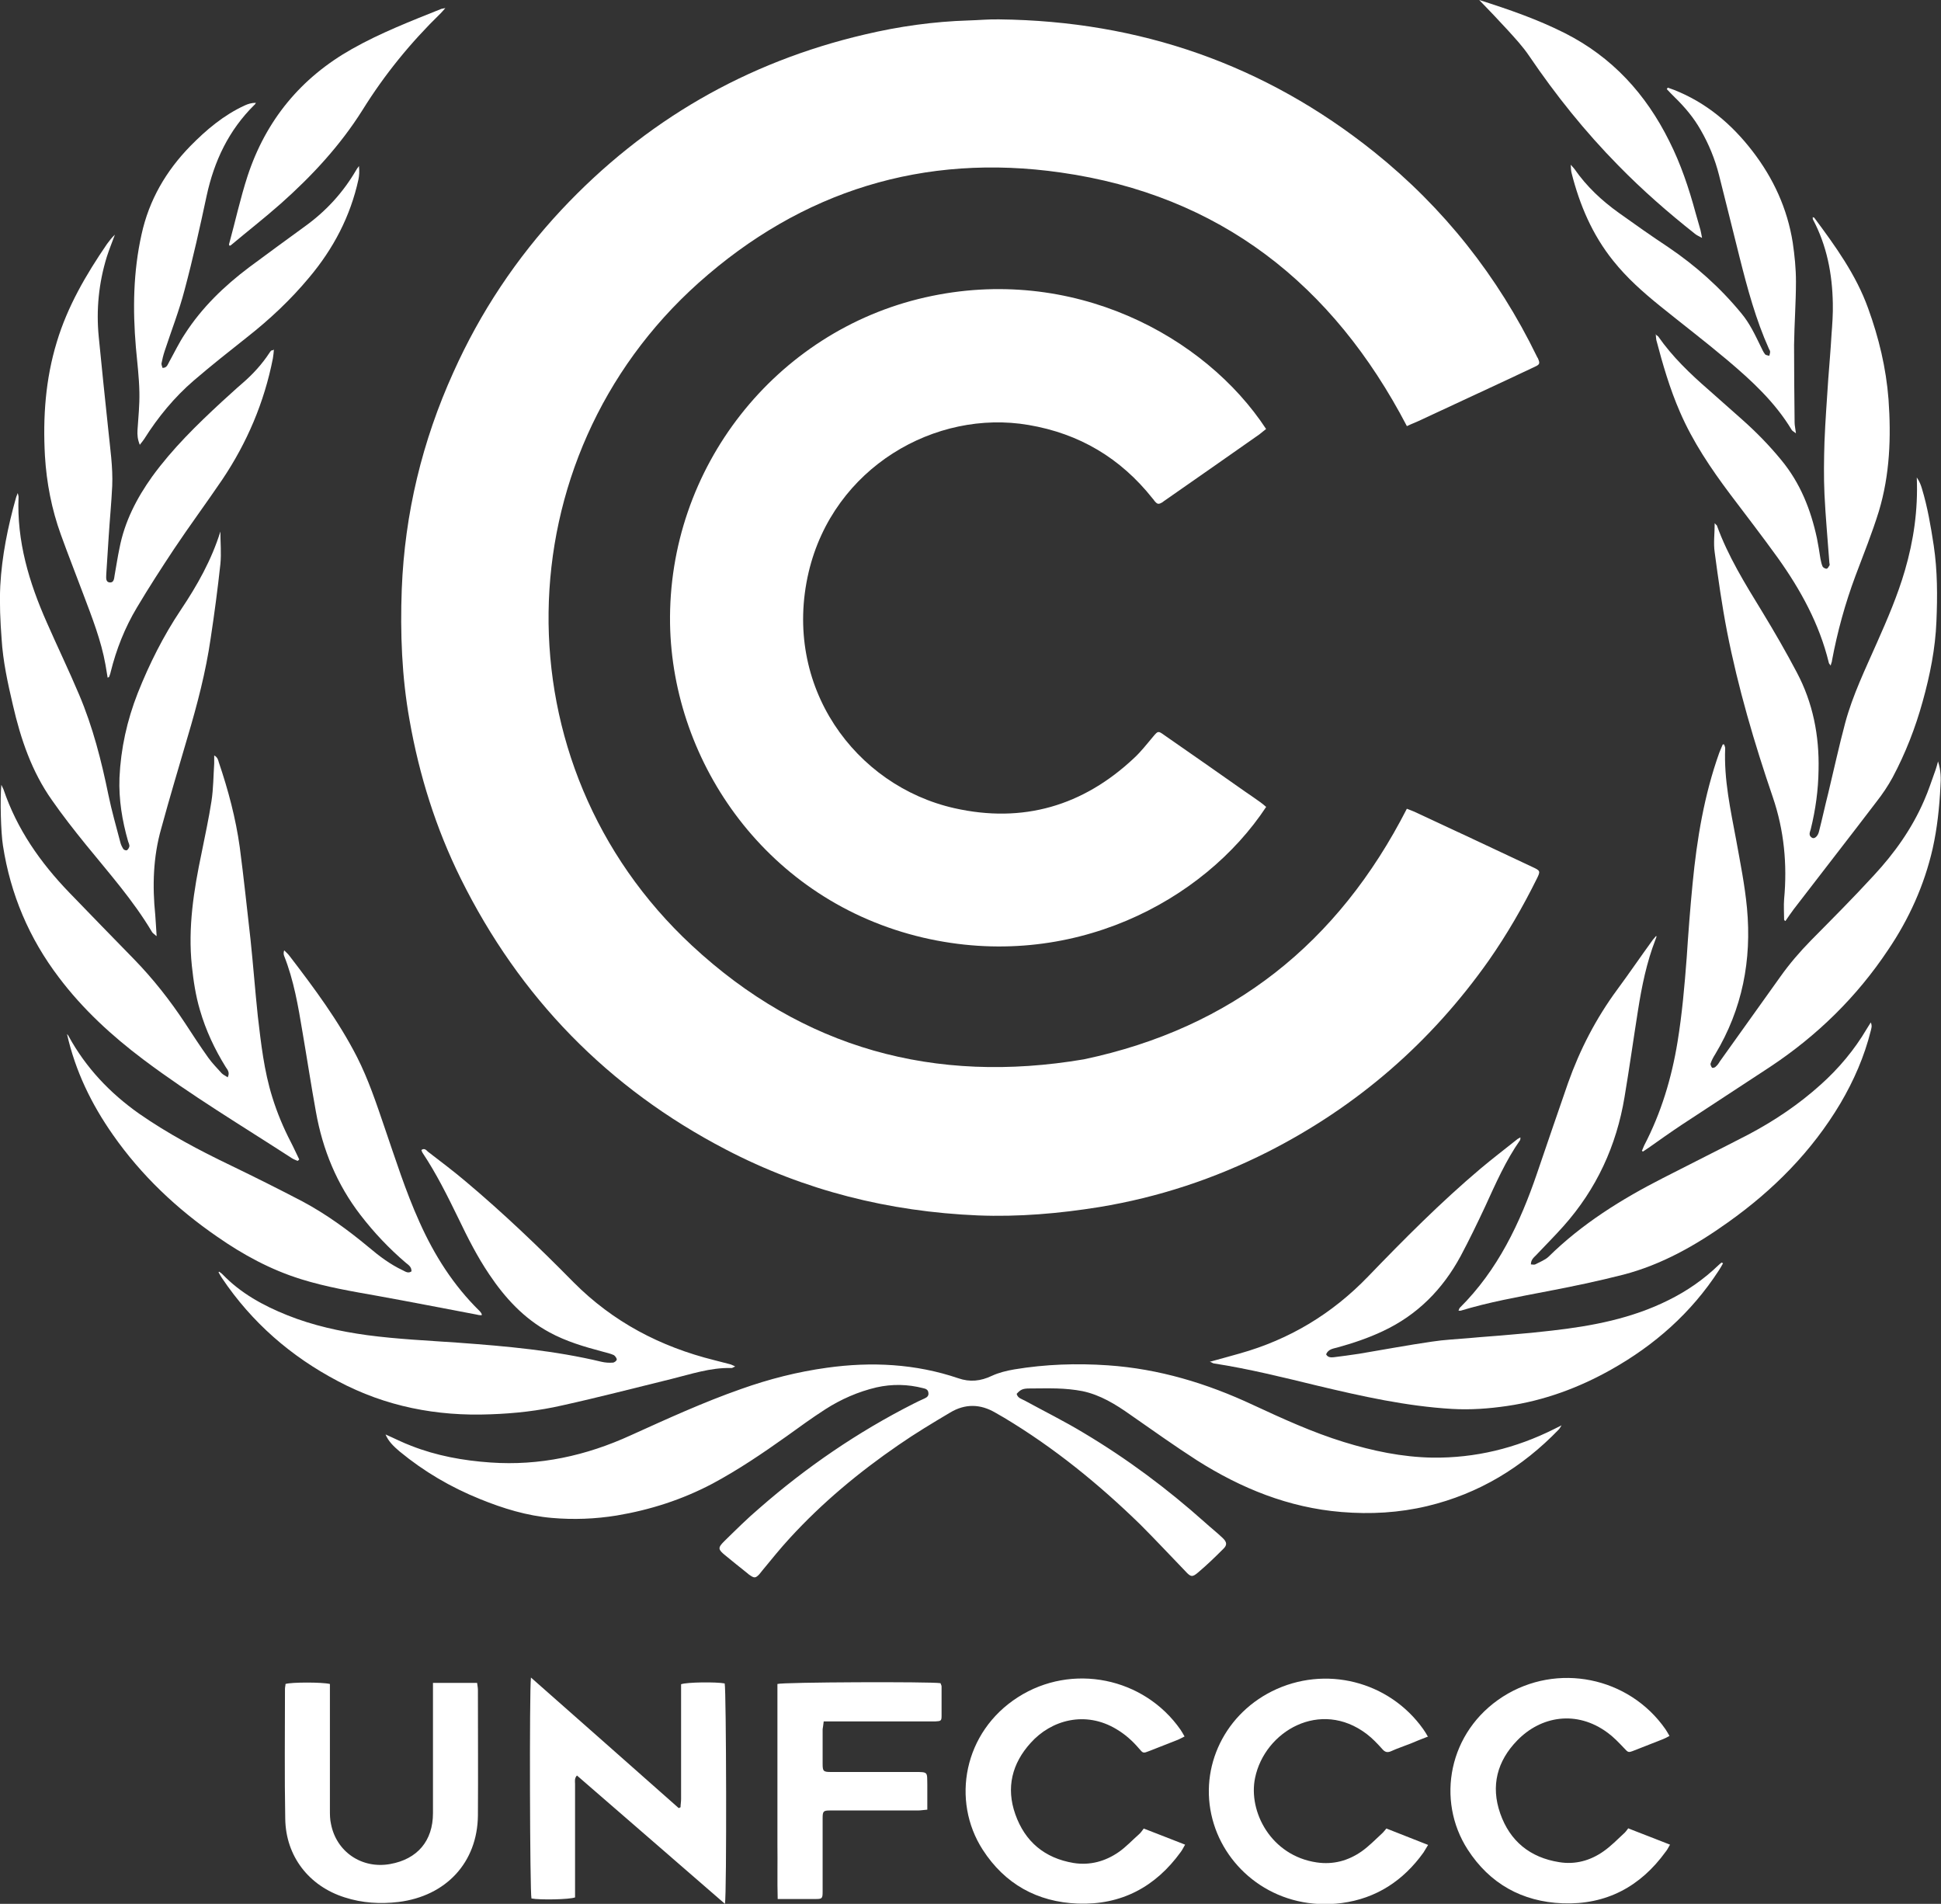
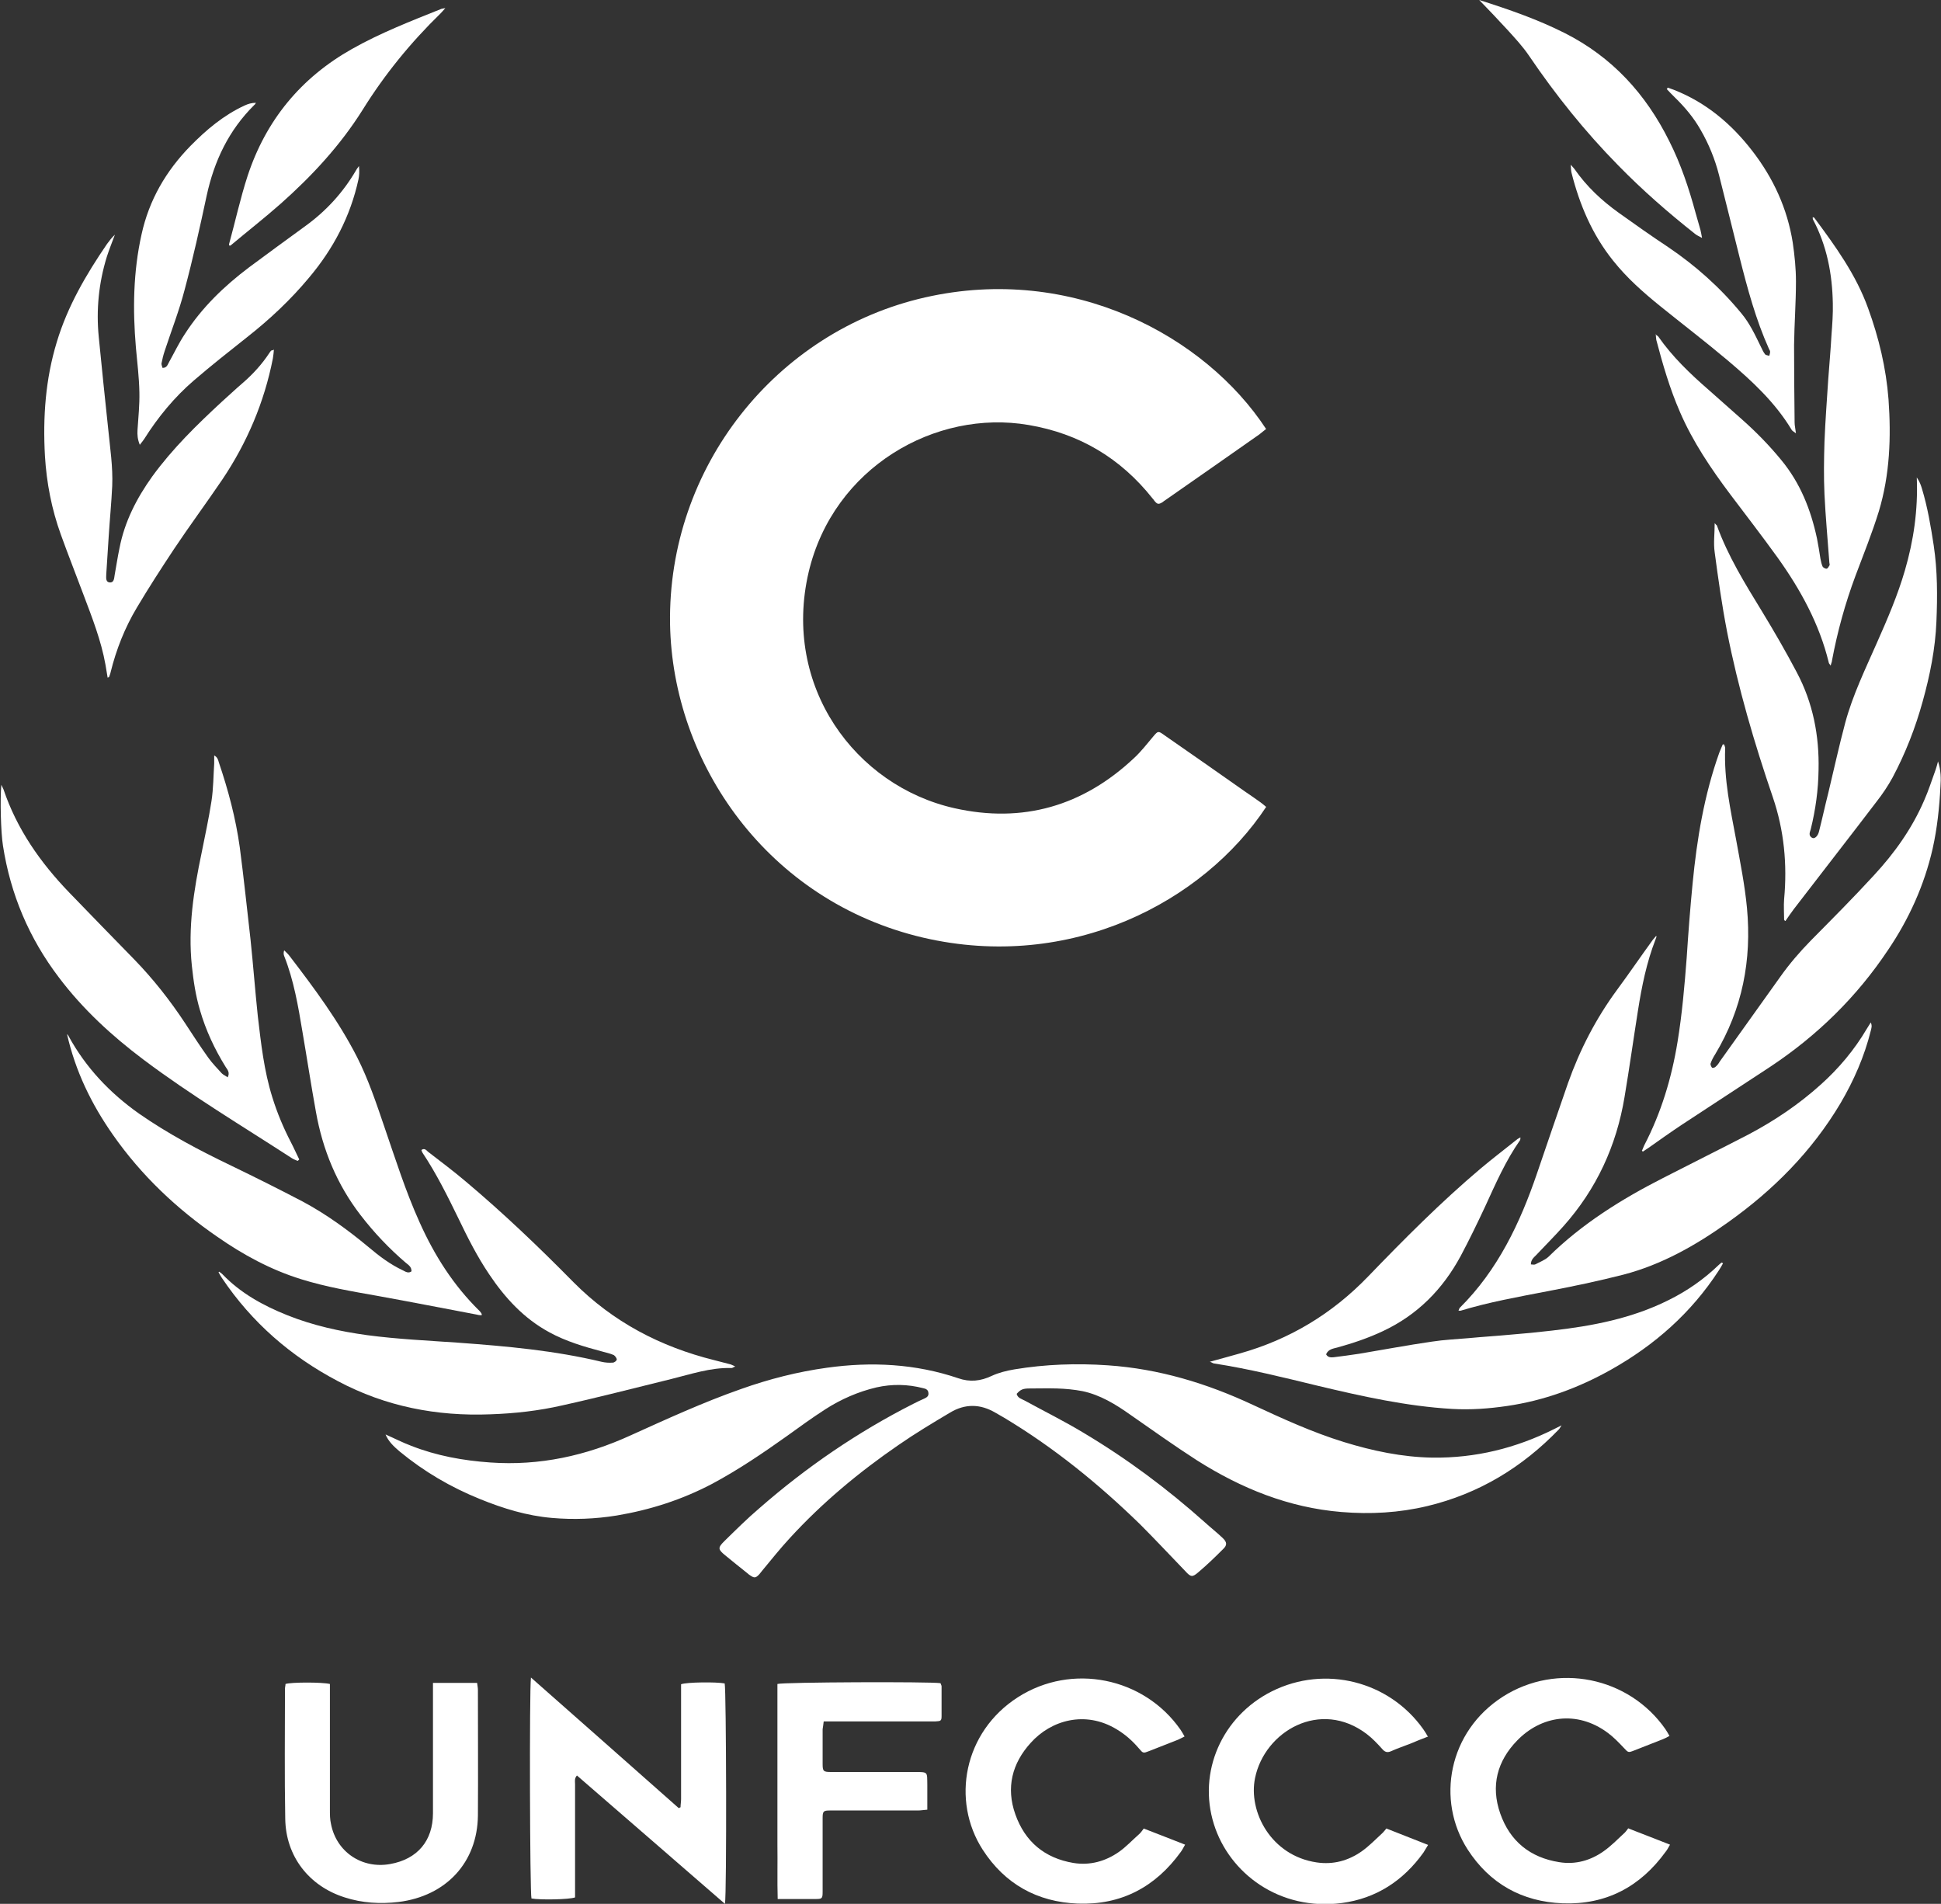
<svg xmlns="http://www.w3.org/2000/svg" id="Calque_2" data-name="Calque 2" viewBox="0 0 72.13 70.74">
  <rect x="0" y="0" width="72.13" height="70.74" fill="#333333" stroke="none" />
  <defs>
    <style>
      .cls-1 {
        fill: #fff;
      }
    </style>
  </defs>
  <g id="Calque_1-2" data-name="Calque 1">
    <g id="FCBS1S">
      <g>
-         <path class="cls-1" d="M52.28,15.83c-2.75-5.27-6.95-8.58-12.86-9.42-5.09-.73-9.63,.68-13.46,4.1-7.29,6.52-7.49,17.9-.25,24.62,4.12,3.83,9.03,5.17,14.57,4.23,5.5-1.16,9.45-4.32,12-9.31,.1,.04,.19,.07,.28,.11,1.47,.68,2.93,1.37,4.4,2.06,.28,.13,.29,.15,.15,.43-.52,1.05-1.11,2.07-1.78,3.03-2.15,3.05-4.89,5.43-8.22,7.12-1.98,1-4.07,1.69-6.26,2.05-1.49,.24-3,.37-4.51,.31-3.3-.14-6.44-.92-9.37-2.45-4.38-2.28-7.66-5.65-9.85-10.07-.92-1.86-1.54-3.83-1.9-5.88-.29-1.61-.35-3.24-.29-4.87,.11-2.81,.76-5.5,1.92-8.06,1-2.23,2.34-4.24,4.01-6.03,3.1-3.31,6.87-5.49,11.28-6.52,1.27-.3,2.55-.48,3.85-.52,.38-.01,.77-.05,1.15-.04,5.2,.06,9.86,1.67,13.93,4.93,2.58,2.07,4.59,4.61,6.04,7.59,.01,.03,.03,.05,.04,.07,.08,.19,.08,.23-.12,.32-.34,.16-.68,.32-1.02,.48-1.1,.51-2.21,1.03-3.31,1.54-.13,.06-.27,.11-.41,.18Z" />
        <path class="cls-1" d="M47.06,29.97c-2.33,3.54-7.28,6.14-12.75,4.87-5.78-1.35-9.32-6.47-9.41-11.66-.09-5.8,3.92-10.87,9.48-12.13,5.47-1.24,10.41,1.44,12.67,4.89-.08,.06-.16,.13-.25,.2-1.16,.81-2.32,1.63-3.49,2.44-.04,.03-.08,.05-.11,.08-.15,.09-.19,.08-.3-.05-.02-.03-.04-.06-.07-.09-1.19-1.5-2.72-2.41-4.61-2.73-3.45-.59-7.25,1.57-8.17,5.47-.99,4.24,1.73,7.94,5.42,8.77,2.54,.57,4.78-.08,6.68-1.87,.26-.24,.48-.53,.71-.8,.17-.2,.18-.21,.4-.05,1.01,.7,2.01,1.4,3.02,2.11,.19,.13,.38,.26,.56,.39,.07,.05,.14,.11,.21,.17Z" />
        <path class="cls-1" d="M14.33,53.3c.32,.14,.63,.3,.95,.42,.94,.37,1.93,.55,2.94,.62,1.83,.13,3.56-.25,5.22-1.01,1.35-.61,2.7-1.23,4.1-1.72,1.04-.37,2.1-.64,3.19-.79,1.65-.23,3.29-.15,4.88,.39,.43,.15,.83,.11,1.25-.09,.26-.12,.55-.19,.84-.24,1.15-.19,2.31-.23,3.47-.15,1.9,.13,3.68,.67,5.39,1.47,1.1,.51,2.21,1.02,3.38,1.38,1.07,.33,2.16,.56,3.29,.58,1.6,.02,3.1-.35,4.52-1.06,.07-.04,.15-.07,.28-.14-.06,.09-.07,.12-.1,.15-1.36,1.41-2.97,2.39-4.89,2.85-1.05,.25-2.11,.31-3.19,.22-1.96-.16-3.73-.88-5.37-1.92-.84-.54-1.65-1.12-2.47-1.69-.55-.39-1.12-.74-1.78-.88-.31-.06-.63-.09-.95-.1-.34-.01-.68,0-1.02,0-.27,0-.34,.05-.48,.2,.04,.16,.19,.19,.3,.25,.73,.4,1.48,.77,2.19,1.2,1.61,.96,3.1,2.07,4.5,3.32,.22,.2,.45,.38,.66,.58,.17,.16,.18,.27,.02,.42-.3,.3-.6,.59-.92,.86-.22,.19-.28,.18-.48-.04-.56-.58-1.11-1.17-1.68-1.74-1.54-1.5-3.2-2.85-5.05-3.96-.11-.06-.22-.13-.33-.19-.56-.33-1.13-.34-1.69,0-.64,.38-1.29,.77-1.91,1.2-1.47,1.01-2.83,2.14-4.04,3.46-.35,.38-.68,.79-1.01,1.19-.04,.05-.08,.1-.12,.15-.14,.15-.19,.15-.35,.04-.03-.02-.06-.04-.09-.07-.28-.22-.56-.45-.83-.67-.27-.22-.28-.28-.04-.52,.43-.42,.86-.85,1.32-1.24,1.74-1.52,3.64-2.82,5.71-3.87,.14-.07,.28-.14,.42-.2,.09-.04,.16-.1,.14-.21-.01-.11-.09-.15-.19-.17-.58-.15-1.16-.16-1.74-.03-.68,.16-1.32,.44-1.91,.82-.48,.31-.95,.65-1.42,.99-.9,.64-1.8,1.25-2.77,1.77-1.12,.59-2.3,.97-3.55,1.18-.8,.13-1.61,.16-2.41,.09-.93-.08-1.81-.35-2.67-.7-1.09-.44-2.08-1.02-2.99-1.77-.21-.18-.42-.37-.53-.65Z" />
        <path class="cls-1" d="M61.56,34.79s-.02,.08-.04,.12c-.33,.85-.51,1.74-.65,2.63-.17,1.07-.32,2.15-.5,3.22-.3,1.81-1.04,3.42-2.27,4.8-.33,.37-.68,.72-1.02,1.08-.09,.09-.19,.17-.19,.34,.06,0,.12,.02,.16,0,.17-.09,.36-.16,.49-.28,1.25-1.23,2.71-2.14,4.26-2.93,1.07-.55,2.14-1.08,3.2-1.63,.96-.51,1.85-1.11,2.66-1.84,.67-.6,1.25-1.29,1.71-2.07,.04-.07,.09-.14,.15-.24,.06,.13,.02,.22,0,.31-.24,.96-.63,1.85-1.13,2.7-1.06,1.78-2.49,3.22-4.18,4.42-1.19,.85-2.46,1.57-3.88,1.94-.94,.24-1.89,.44-2.84,.62-1.08,.21-2.16,.4-3.21,.72-.01,0-.04,0-.08,0,.02-.05,.03-.09,.05-.11,1.41-1.4,2.24-3.15,2.87-5,.38-1.11,.76-2.23,1.15-3.35,.44-1.24,1.04-2.4,1.82-3.46,.45-.61,.88-1.24,1.33-1.86,.04-.05,.08-.09,.12-.14,0,0,.02,.01,.03,.02Z" />
        <path class="cls-1" d="M15.29,47.22c0-.15-.11-.22-.21-.3-.62-.53-1.18-1.12-1.68-1.77-.88-1.14-1.41-2.43-1.66-3.84-.18-.99-.33-1.98-.5-2.97-.16-.96-.32-1.91-.68-2.82-.02-.05-.03-.12,0-.21,.07,.07,.14,.13,.2,.21,.92,1.2,1.82,2.41,2.51,3.76,.42,.83,.71,1.7,1.01,2.58,.41,1.19,.79,2.4,1.31,3.55,.55,1.23,1.26,2.35,2.23,3.3,.03,.03,.06,.07,.08,.11,0,0,0,.02,0,.05-.07,0-.14-.01-.21-.03-1.22-.23-2.44-.47-3.66-.69-.96-.17-1.91-.33-2.84-.62-1.13-.35-2.16-.91-3.12-1.58-1.51-1.04-2.82-2.28-3.87-3.78-.8-1.14-1.4-2.37-1.71-3.75,.02,.03,.05,.05,.06,.08,.64,1.17,1.53,2.11,2.62,2.88,1.08,.75,2.23,1.36,3.42,1.93,.89,.43,1.77,.87,2.65,1.33,.88,.47,1.69,1.06,2.46,1.7,.39,.33,.8,.64,1.27,.86,.1,.05,.21,.13,.33,.03Z" />
        <path class="cls-1" d="M11.05,43.13c-.07-.03-.15-.06-.21-.1-1.85-1.2-3.74-2.33-5.51-3.66-1.17-.88-2.25-1.87-3.14-3.05-1.11-1.46-1.8-3.09-2.08-4.9-.08-.5-.11-1.73-.06-2.26,.04,.08,.06,.13,.08,.17,.5,1.48,1.37,2.72,2.44,3.83,.8,.83,1.61,1.66,2.41,2.48,.71,.73,1.34,1.53,1.9,2.38,.28,.43,.56,.86,.86,1.28,.15,.21,.33,.39,.5,.58,.06,.06,.14,.09,.22,.15,.09-.17,0-.28-.07-.38-.41-.66-.74-1.36-.96-2.12-.16-.54-.24-1.08-.3-1.64-.15-1.42,.07-2.81,.36-4.19,.13-.65,.27-1.29,.37-1.94,.07-.46,.07-.93,.1-1.39,0-.09,0-.18,0-.3,.12,.06,.15,.17,.17,.25,.35,1.03,.63,2.08,.78,3.16,.15,1.14,.27,2.29,.4,3.43,.1,.95,.17,1.89,.27,2.84,.12,1.02,.23,2.03,.54,3.02,.18,.58,.41,1.13,.69,1.67,.11,.21,.2,.42,.31,.64-.01,.01-.03,.03-.05,.05Z" />
        <path class="cls-1" d="M8.14,47.25s.08,.05,.12,.09c.68,.71,1.52,1.17,2.42,1.53,.95,.38,1.95,.6,2.97,.74,1.13,.15,2.26,.2,3.39,.28,1.79,.13,3.57,.29,5.32,.71,.13,.03,.27,.04,.41,.03,.06,0,.15-.07,.15-.12,0-.04-.06-.13-.11-.16-.13-.06-.28-.09-.42-.13-.68-.18-1.36-.38-1.98-.72-.94-.51-1.64-1.27-2.23-2.15-.44-.65-.8-1.36-1.14-2.07-.41-.84-.82-1.67-1.34-2.45-.02-.03-.03-.07-.04-.1,.11-.08,.18,0,.24,.06,.48,.37,.96,.73,1.42,1.12,1.39,1.17,2.71,2.43,3.99,3.73,1.47,1.48,3.23,2.4,5.24,2.9,.2,.05,.39,.1,.58,.15,.05,.01,.09,.04,.19,.08-.08,.04-.12,.07-.15,.06-.77-.02-1.5,.23-2.23,.41-1.35,.33-2.69,.68-4.05,.98-.87,.2-1.77,.3-2.66,.33-2,.08-3.9-.29-5.67-1.23-1.75-.92-3.2-2.18-4.31-3.83-.05-.07-.09-.15-.13-.22,.01,0,.02-.02,.03-.03Z" />
        <path class="cls-1" d="M44.95,50.6c.41-.11,.76-.21,1.12-.31,1.85-.52,3.43-1.47,4.77-2.86,1.34-1.39,2.7-2.76,4.18-4.01,.44-.37,.9-.72,1.35-1.08,.03-.03,.07-.04,.13-.08,0,.05,0,.08-.01,.1-.54,.77-.91,1.62-1.3,2.47-.29,.62-.59,1.24-.91,1.84-.67,1.24-1.61,2.19-2.89,2.79-.55,.26-1.12,.45-1.7,.61-.15,.04-.33,.06-.41,.25,.06,.12,.18,.12,.28,.11,.32-.04,.63-.08,.95-.13,.9-.15,1.8-.32,2.7-.45,.45-.07,.91-.09,1.37-.13,.52-.05,1.04-.08,1.56-.13,.51-.04,1.02-.09,1.53-.15,1.5-.17,2.97-.45,4.33-1.13,.69-.34,1.31-.77,1.86-1.3,.04-.04,.08-.07,.12-.1,.02,.01,.03,.02,.05,.03-.05,.09-.1,.18-.16,.27-1.02,1.57-2.38,2.77-4,3.68-1.21,.68-2.49,1.15-3.86,1.35-.68,.1-1.36,.15-2.05,.11-1.7-.1-3.35-.47-4.99-.86-1.28-.31-2.56-.63-3.86-.83-.03,0-.06-.03-.14-.06Z" />
        <path class="cls-1" d="M61.02,42.75c.03-.06,.05-.13,.08-.19,.63-1.21,1.02-2.5,1.24-3.85,.17-1.04,.26-2.08,.34-3.13,.06-.92,.13-1.84,.22-2.76,.16-1.65,.43-3.28,.99-4.85,.04-.11,.09-.21,.13-.31,.02,0,.04,0,.05,0,.01,.04,.04,.09,.04,.14-.05,1.17,.2,2.29,.41,3.42,.15,.83,.32,1.67,.4,2.52,.18,1.93-.17,3.75-1.18,5.43-.07,.11-.13,.22-.17,.34-.02,.04,.02,.12,.05,.16,.02,.02,.11,0,.14-.04,.06-.05,.11-.12,.15-.19,.75-1.05,1.5-2.1,2.25-3.15,.34-.48,.72-.92,1.13-1.34,.79-.8,1.59-1.6,2.35-2.43,.76-.82,1.41-1.73,1.86-2.77,.17-.38,.29-.77,.43-1.15,.03-.08,.05-.17,.09-.31,.11,.34,.11,.64,.09,.93-.04,.78-.12,1.55-.29,2.31-.31,1.36-.88,2.62-1.66,3.77-1.16,1.74-2.63,3.18-4.38,4.34-1.09,.72-2.19,1.43-3.28,2.15-.42,.28-.83,.57-1.24,.86-.07,.05-.14,.09-.21,.14-.01-.01-.03-.03-.04-.04Z" />
-         <path class="cls-1" d="M5.81,34.78c-.07-.07-.13-.1-.16-.15-.7-1.18-1.61-2.2-2.47-3.26-.43-.53-.86-1.08-1.25-1.64-.75-1.06-1.16-2.27-1.45-3.53-.19-.81-.37-1.63-.42-2.46-.05-.66-.08-1.31-.05-1.97,.06-1.11,.28-2.19,.58-3.26,.01-.04,.03-.09,.07-.19,.02,.09,.03,.11,.03,.14-.07,1.65,.39,3.18,1.05,4.67,.39,.89,.82,1.78,1.2,2.68,.51,1.2,.83,2.46,1.09,3.73,.12,.59,.29,1.17,.44,1.75,.02,.09,.06,.17,.11,.25,.02,.04,.11,.07,.14,.05,.04-.03,.08-.09,.09-.15,0-.06-.03-.12-.05-.18-.22-.77-.35-1.55-.32-2.36,.05-1.09,.28-2.13,.68-3.15,.43-1.08,.95-2.12,1.6-3.09,.61-.91,1.14-1.85,1.47-2.91,0,.4,.04,.81,0,1.21-.1,.92-.22,1.83-.36,2.75-.18,1.25-.5,2.47-.86,3.68-.33,1.13-.67,2.26-.98,3.4-.3,1.05-.33,2.13-.22,3.21,.02,.24,.03,.49,.05,.77Z" />
+         <path class="cls-1" d="M5.81,34.78Z" />
        <path class="cls-1" d="M66.3,34.17c0-.25-.02-.51,0-.76,.12-1.29,0-2.56-.42-3.79-.69-2.02-1.29-4.06-1.7-6.15-.19-.98-.33-1.97-.46-2.95-.05-.34,0-.69,0-1.08,.05,.06,.07,.07,.08,.08,.41,1.14,1.05,2.17,1.68,3.2,.45,.74,.89,1.5,1.29,2.26,.6,1.13,.84,2.35,.81,3.63-.01,.74-.11,1.47-.29,2.2-.03,.11-.1,.23,.05,.32,.09,.05,.22-.06,.26-.25,.12-.47,.22-.94,.34-1.41,.21-.87,.4-1.75,.63-2.61,.28-1.04,.75-2,1.18-2.98,.39-.88,.77-1.76,1.04-2.69,.32-1.1,.49-2.23,.44-3.45,.11,.16,.15,.28,.19,.41,.21,.69,.33,1.4,.44,2.12,.14,.94,.14,1.88,.1,2.82-.04,1.01-.24,2-.51,2.97-.27,.98-.64,1.93-1.12,2.83-.17,.31-.37,.61-.59,.89-1.02,1.34-2.06,2.67-3.08,4-.11,.15-.21,.29-.31,.44-.02,0-.03-.02-.04-.03Z" />
        <path class="cls-1" d="M61.51,12.42c.07,.05,.09,.06,.11,.08,.53,.76,1.19,1.39,1.88,1.99,.41,.36,.82,.73,1.23,1.09,.53,.47,1.02,.97,1.47,1.52,.7,.85,1.09,1.83,1.32,2.9,.05,.25,.09,.5,.13,.76,.02,.1,.04,.2,.08,.29,.02,.04,.11,.09,.15,.08,.04,0,.08-.08,.11-.13,.01-.03-.01-.07-.01-.11-.06-.84-.14-1.68-.18-2.52-.03-.65-.02-1.3,0-1.95,.03-.78,.09-1.55,.14-2.33,.04-.55,.09-1.09,.12-1.64,.03-.39,.06-.79,.05-1.18-.02-1.09-.22-2.14-.74-3.12-.01-.02,0-.05-.01-.08,.03,.01,.05,.01,.06,.02,.78,1.05,1.55,2.11,2,3.36,.4,1.1,.67,2.22,.76,3.39,.1,1.4,.05,2.8-.36,4.16-.25,.81-.57,1.6-.87,2.4-.38,1.02-.67,2.07-.87,3.14,0,.05-.03,.1-.05,.19-.04-.06-.07-.08-.07-.11-.35-1.44-1.05-2.71-1.9-3.9-.57-.79-1.17-1.57-1.76-2.35-.72-.96-1.39-1.95-1.87-3.06-.38-.87-.64-1.77-.88-2.68-.01-.05-.01-.11-.02-.21Z" />
        <path class="cls-1" d="M10.18,12.97c-.01,.12-.02,.24-.04,.35-.32,1.63-.96,3.13-1.88,4.5-.59,.87-1.22,1.72-1.8,2.59-.47,.71-.93,1.42-1.37,2.16-.45,.75-.77,1.56-.98,2.41-.01,.06-.04,.12-.06,.18,0,0-.02,0-.05,.02-.03-.16-.05-.32-.08-.48-.16-.9-.5-1.76-.82-2.61-.28-.75-.57-1.48-.84-2.23-.34-.94-.53-1.92-.59-2.92-.08-1.44,.02-2.85,.44-4.23,.4-1.33,1.09-2.51,1.87-3.65,.09-.12,.18-.24,.29-.34-.1,.27-.21,.54-.3,.82-.3,.97-.4,1.97-.3,2.98,.11,1.14,.23,2.27,.35,3.41,.07,.71,.18,1.42,.15,2.13-.03,.62-.09,1.24-.13,1.86-.03,.46-.06,.93-.09,1.4,0,.12-.04,.3,.12,.32,.17,.02,.17-.15,.19-.27,.06-.33,.11-.67,.18-1,.19-.99,.64-1.86,1.22-2.67,.75-1.03,1.65-1.91,2.58-2.77,.26-.23,.51-.47,.78-.7,.38-.33,.72-.7,1-1.13,.02-.03,.04-.06,.07-.08,.01,0,.03,0,.08-.02Z" />
        <path class="cls-1" d="M19.73,62.33c1.85,1.63,3.67,3.24,5.49,4.85,.02,0,.04-.02,.07-.03,0-.1,.02-.2,.02-.3,0-1.33,0-2.65,0-3.98v-.29c.21-.08,1.32-.09,1.62-.03,.06,.2,.08,7.83,.01,8.19-1.84-1.6-3.67-3.18-5.5-4.77-.1,.11-.07,.22-.07,.31,0,1.31,0,2.62,0,3.93v.29c-.21,.08-1.3,.1-1.62,.04-.06-.19-.08-7.76-.02-8.19Z" />
        <path class="cls-1" d="M61.96,3.25c.08,.03,.17,.06,.25,.09,1.19,.47,2.13,1.26,2.91,2.27,.78,1.01,1.3,2.14,1.5,3.4,.07,.48,.12,.96,.12,1.45,0,.79-.06,1.57-.07,2.36,0,.96,.01,1.92,.02,2.88,0,.11,.03,.23,.05,.4-.09-.07-.14-.09-.16-.13-.62-1.03-1.49-1.83-2.39-2.59-.82-.69-1.67-1.34-2.5-2.01-.63-.51-1.23-1.04-1.74-1.68-.78-.97-1.25-2.08-1.55-3.27-.02-.08-.02-.16-.03-.3,.07,.08,.11,.12,.14,.16,.45,.65,1.02,1.18,1.65,1.63,.6,.43,1.21,.86,1.83,1.27,1.02,.69,1.93,1.5,2.72,2.46,.31,.37,.51,.8,.72,1.23,.05,.1,.09,.2,.16,.29,.03,.04,.1,.04,.16,.06,.01-.05,.03-.1,.03-.15,0-.03-.02-.07-.04-.1-.49-1.09-.8-2.24-1.09-3.39-.26-1.03-.51-2.06-.77-3.08-.15-.59-.38-1.15-.68-1.67-.26-.46-.59-.85-.97-1.22-.1-.1-.2-.2-.29-.3,.01-.02,.02-.03,.04-.05Z" />
        <path class="cls-1" d="M5.2,16.54c-.09-.22-.1-.38-.09-.56,.03-.47,.08-.93,.07-1.4-.01-.56-.08-1.11-.13-1.67-.12-1.41-.1-2.81,.21-4.2,.28-1.28,.91-2.36,1.82-3.29,.59-.6,1.23-1.14,2.01-1.5,.13-.06,.26-.1,.42-.1-.02,.03-.03,.06-.06,.08-.95,.94-1.49,2.08-1.77,3.37-.25,1.17-.51,2.34-.82,3.5-.2,.77-.49,1.51-.74,2.27-.05,.15-.09,.31-.12,.47,0,.04,.02,.1,.04,.16,.17,0,.19-.13,.25-.23,.19-.34,.36-.7,.58-1.03,.63-.98,1.46-1.78,2.39-2.48,.7-.52,1.4-1.03,2.1-1.54,.77-.56,1.39-1.24,1.87-2.06,.02-.04,.05-.08,.11-.16,.02,.21,.01,.35-.02,.5-.3,1.37-.93,2.57-1.83,3.64-.69,.83-1.47,1.56-2.31,2.22-.67,.53-1.34,1.06-1.98,1.61-.72,.62-1.33,1.36-1.84,2.17-.04,.06-.08,.11-.16,.21Z" />
        <path class="cls-1" d="M16.09,62.53h1.64c.01,.09,.03,.18,.03,.26,0,1.56,.01,3.11,0,4.67-.02,1.74-1.18,2.99-2.95,3.21-.68,.08-1.35,.04-2-.17-1.33-.42-2.19-1.53-2.21-2.92-.03-1.61-.01-3.22-.01-4.83,0-.06,.02-.12,.02-.18,.22-.07,1.36-.07,1.65,0v.31c0,1.45,0,2.91,0,4.37,0,.17,0,.35,.04,.52,.2,1.04,1.15,1.68,2.2,1.49,1.01-.18,1.59-.86,1.59-1.89,0-1.49,0-2.99,0-4.48v-.35Z" />
        <path class="cls-1" d="M42.5,67.94c.51,.2,1.01,.39,1.54,.6-.06,.1-.1,.19-.16,.27-.94,1.3-2.21,1.98-3.83,1.92-1.51-.06-2.71-.73-3.53-2-1.18-1.83-.71-4.38,1.31-5.67,2-1.28,4.68-.74,6.04,1.21,.05,.07,.09,.15,.15,.25-.09,.05-.16,.08-.24,.12-.36,.14-.71,.28-1.07,.42-.23,.09-.23,.09-.39-.1-.24-.28-.51-.52-.83-.71-1.16-.7-2.43-.34-3.19,.51-.69,.76-.92,1.66-.57,2.65,.36,1.02,1.09,1.63,2.16,1.81,.61,.1,1.19-.06,1.69-.41,.27-.19,.49-.43,.74-.65,.06-.05,.11-.12,.17-.2Z" />
        <path class="cls-1" d="M53.05,64.53c-.24,.09-.43,.17-.62,.25-.25,.1-.5,.18-.74,.29-.14,.06-.23,.03-.33-.09-.18-.2-.36-.39-.57-.55-1.72-1.31-3.79-.11-4.15,1.63-.26,1.25,.59,2.89,2.29,3.14,.61,.09,1.17-.06,1.67-.41,.27-.19,.5-.43,.74-.65,.06-.05,.11-.12,.18-.2,.51,.2,1.02,.4,1.55,.61-.07,.11-.12,.2-.17,.28-.75,1.05-1.76,1.71-3.04,1.88-2.32,.3-4.18-1.11-4.75-2.93-.61-1.94,.3-4.01,2.16-4.94,1.97-.98,4.35-.38,5.62,1.41,.06,.08,.11,.17,.18,.29Z" />
        <path class="cls-1" d="M60.52,67.94c.51,.2,1.01,.39,1.54,.6-.06,.1-.1,.19-.16,.26-.94,1.3-2.21,1.98-3.83,1.92-1.51-.06-2.71-.73-3.53-2-1.18-1.83-.72-4.38,1.31-5.68,2.01-1.28,4.68-.74,6.04,1.21,.05,.07,.09,.15,.15,.25-.09,.05-.16,.09-.24,.12-.36,.14-.71,.28-1.07,.42-.23,.09-.22,.08-.39-.1-.19-.2-.38-.4-.6-.56-1.15-.85-2.48-.62-3.36,.29-.74,.76-.99,1.68-.63,2.71,.36,1.03,1.11,1.64,2.19,1.81,.6,.1,1.17-.06,1.66-.41,.27-.19,.5-.43,.74-.65,.06-.05,.11-.12,.17-.2Z" />
        <path class="cls-1" d="M30.61,63.96c-.01,.12-.03,.21-.04,.29,0,.43,0,.86,0,1.29,0,.27,.03,.3,.3,.3,1.04,0,2.09,0,3.13,0,.5,0,.45,0,.46,.47,0,.3,0,.6,0,.93-.14,.01-.24,.03-.35,.03-1.03,0-2.05,0-3.08,0-.06,0-.13,0-.19,0-.24,0-.27,.03-.27,.28,0,.59,0,1.19,0,1.78,0,.32,0,.64,0,.96,0,.25-.02,.27-.26,.27-.46,0-.91,0-1.41,0-.02-.69,0-1.36-.01-2.02,0-.67,0-1.34,0-2v-3.97c.21-.07,5.68-.09,6.06-.03,.01,.04,.04,.08,.04,.12,0,.37,0,.73,0,1.1,0,.18-.03,.19-.22,.2-.29,0-.58,0-.88,0h-3.28Z" />
        <path class="cls-1" d="M54.97,0c1.1,.35,2.17,.72,3.18,1.23,1.76,.89,3.01,2.26,3.88,4.01,.43,.85,.73,1.75,.98,2.67,.06,.21,.12,.42,.18,.63,.02,.07,.03,.15,.06,.3-.13-.07-.2-.1-.26-.15-1-.79-1.95-1.62-2.85-2.54-1.24-1.26-2.33-2.62-3.32-4.08-.23-.34-.51-.64-.79-.95-.35-.38-.71-.76-1.07-1.13Z" />
        <path class="cls-1" d="M8.53,9.13s-.02-.03-.02-.05c.23-.84,.42-1.71,.69-2.54,.68-2.07,1.98-3.65,3.88-4.72,1.06-.6,2.2-1.04,3.32-1.49,.03-.01,.07-.01,.15-.03-.08,.09-.12,.14-.17,.19-1.12,1.09-2.09,2.28-2.91,3.6-.83,1.32-1.88,2.45-3.04,3.48-.6,.53-1.24,1.03-1.86,1.55-.01,.01-.03,0-.05,.01Z" />
      </g>
    </g>
  </g>
</svg>